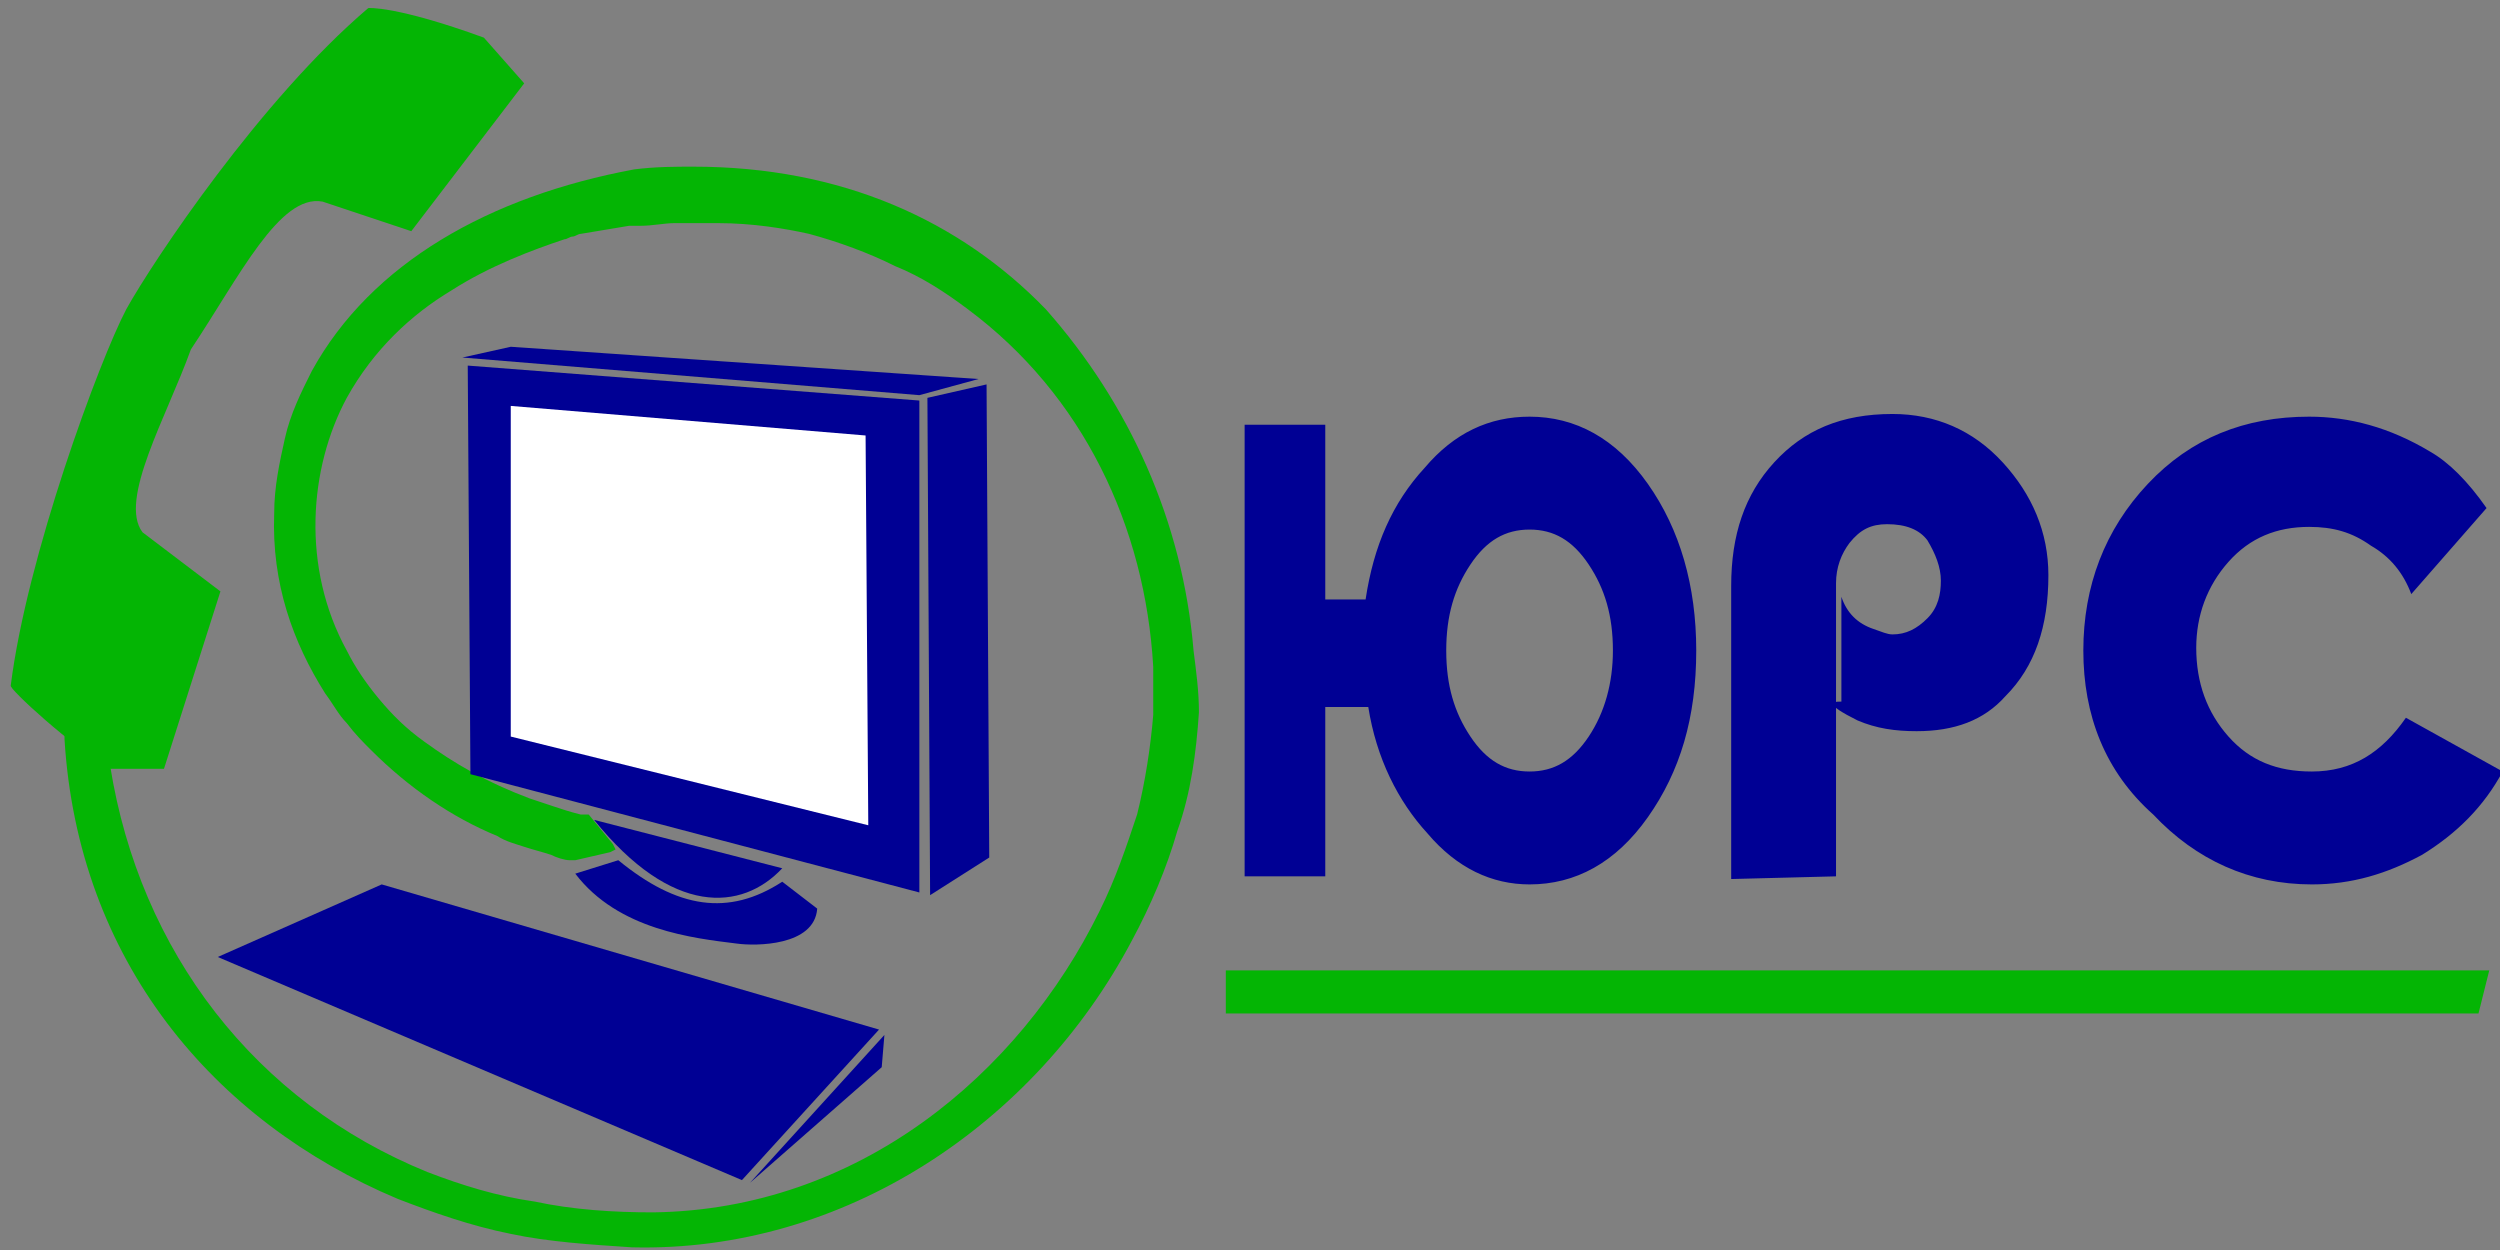
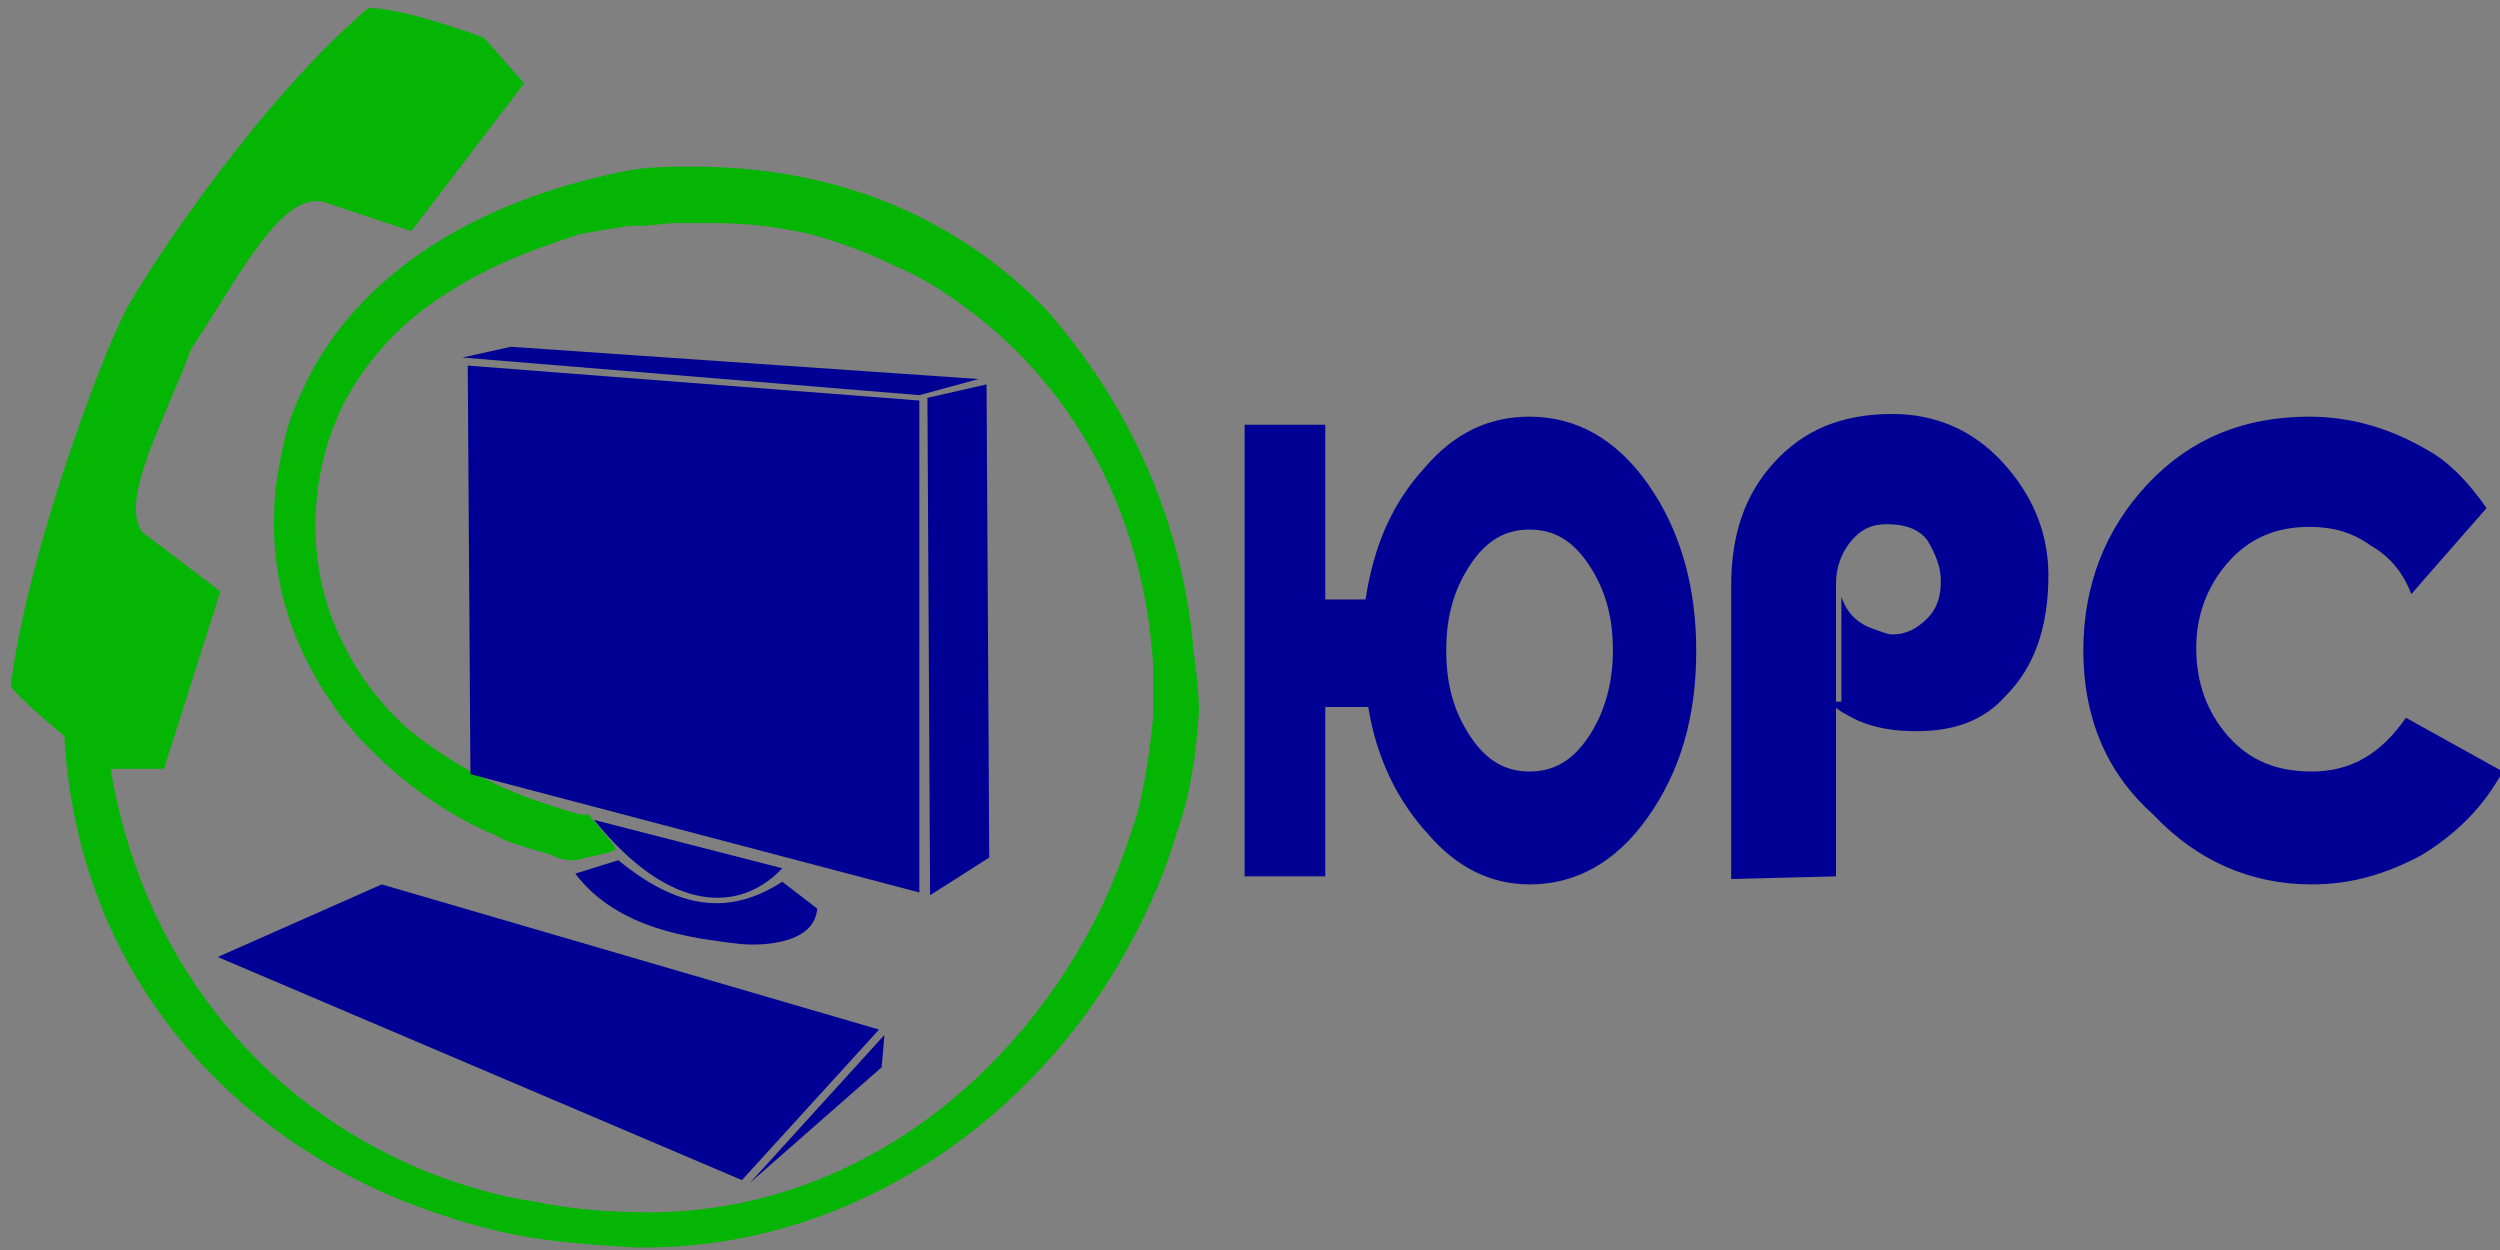
<svg xmlns="http://www.w3.org/2000/svg" version="1.1" x="0px" y="0px" viewBox="0 0 93 46.5" style="enable-background:new 0 0 93 46.5;" xml:space="preserve">
  <rect x="0" y="0" width="93" height="46.5" fill="#808080" stroke="none" />
  <style type="text/css">
	.st0{display:none;}
	.st1{display:inline;fill:#FF9D00;}
	.st2{display:inline;}
	.st3{fill:#FFFFFF;}
	.st4{fill:#F49A1A;stroke:#FFFFFF;stroke-width:0.364;stroke-miterlimit:10;}
	.st5{fill:#04B504;}
	.st6{fill:none;}
	.st7{fill:#000094;}
</style>
  <g id="Слой_1" class="st0">
    <g id="Слой_2_1_">
      <title>logo-mobile1</title>
      <rect class="st1" width="46.4" height="46.4" />
      <g id="layer101" class="st2">
        <path class="st3" d="M3.2,29.1c0-8.9,0-16.2,0.1-16.2s0.9,0.4,1.9,0.8c0.7,0.3,1.4,0.6,2.1,0.8c0.3-0.2,0.7-0.4,1-0.6l0.9-0.6     V9.1V4.9l0.3-0.2C9.8,4.5,10,4.5,13,4.5s3.3,0,3.5,0.2s0.3,0.3,0.3,2.1v1.9L19,7.3c1.3-0.8,2.7-1.7,3.1-1.9     c0.3-0.2,0.7-0.4,1.1-0.5c0.5,0.1,0.9,0.4,1.3,0.7C25.2,6,26.8,7,28.3,7.9s3,1.8,3.3,2s1.8,1.1,3.2,2s3.1,1.8,3.6,2.2     c0.3,0.2,0.7,0.5,1.1,0.6c0,0,1-0.4,2.1-0.9s2-0.9,2-0.9s0.1,7.3,0.1,16.1s0,16.1-0.1,16.1s-1.3-0.4-8.1-3L32,40.8V29.6V18.4     h-0.7v21.5H15.4V18.3h-0.6v11.3v11.3l-3.4,1.3c-6.9,2.6-8.1,3-8.1,3S3.2,38,3.2,29.1z M9.6,37.1v-3.5l-0.4,0.1     c-0.3,0-1.1,0.1-1.9,0.2s-1.6,0-1.7,0.1s-0.2,0.3-0.2,4v3.9l2.1-0.6l2.1-0.6V37.1z M41.6,37.9c0-3.6,0-3.9-0.2-4     s-0.9-0.1-1.7-0.2s-1.7-0.1-1.9-0.2l-0.5-0.1v7.1l2.1,0.6l2.1,0.6C41.6,41.8,41.6,40.1,41.6,37.9L41.6,37.9z M13.2,36.4l0.1-3.1     L12,33.4l-1.4,0.1c0,0,0,1.5,0,3.4v3.4l1.3-0.4l1.3-0.4L13.2,36.4z M36.4,33.5c-0.5-0.1-0.9-0.1-1.4-0.2l-1.3-0.1l0.1,3.1     l0.1,3.1l1.3,0.4l1.3,0.4v-3.3C36.5,35.1,36.5,33.6,36.4,33.5L36.4,33.5z M7.7,32.9c0.7,0,1.4-0.1,1.6-0.1l0.3-0.1v-7l-2-0.3     c-1.1-0.1-2-0.3-2.1-0.3c-0.1,1.3-0.1,2.6-0.1,3.9v4H6C6.3,33,7,32.9,7.7,32.9z M41.6,29.1v-3.9h-0.4l-2.1,0.3l-1.7,0.2v3.5     c0,1.9,0,3.5,0,3.5s3.5,0.3,3.9,0.3h0.3V29.1z M12.9,32.6h0.4v-3.1v-3.1l-0.6-0.1L11.3,26l-0.8-0.1v6.8l1-0.1     C12,32.6,12.6,32.6,12.9,32.6z M36.5,29.3v-3.4L35.7,26c-0.5,0.1-1.1,0.2-1.4,0.2l-0.6,0.1v3.1v3.1h0.7h1.3h0.6L36.5,29.3z      M13.2,22.5v-3.1l-0.6-0.2l-1.3-0.5l-0.8-0.3v6.7l1.3,0.2l1.4,0.3C13.3,24.6,13.3,23.5,13.2,22.5z M35.3,25.3l1.1-0.2v-6.7     l-0.8,0.3l-1.3,0.5l-0.5,0.2v3.1c0,3,0,3.1,0.2,3L35.3,25.3z M9.6,21.6v-3.3H5.4v3c0,1.6,0,3,0,3s3.2,0.5,3.6,0.6L9.5,25     C9.6,23.8,9.6,22.7,9.6,21.6z M38.8,24.6l1.8-0.3l0.9-0.1c0,0,0.1-1.3,0.1-3v-2.9h-4.2v3.3c0,3.1,0,3.3,0.2,3.2     S38.3,24.7,38.8,24.6L38.8,24.6z M6.8,16.8c-0.5-0.2-0.5-0.2-0.8,0C5.9,16.9,5.8,17,5.8,17c0.3,0,0.5,0,0.8,0h0.8L6.8,16.8z      M21.3,16.3v-0.7l-0.9-0.7l-0.9-0.7l-0.6,0.1c-1.1,0.2-2.1-0.5-2.3-1.6c-0.1-0.6,0.2-1.2,0.7-1.4c0.5-0.3,1.1-0.5,1.8-0.3     c1,0.2,1.8,1.3,1.5,1.9c-0.1,0.3-0.1,0.3,0.2,0.6s0.7,0.6,1.2,1l0.8,0.8V17H24v-4.6l-0.4-0.2c-0.5-0.2-0.9-0.7-0.9-1.3     s0.2-0.9,0.8-1.4c0.3-0.3,0.7-0.4,1.2-0.4C25.4,9,26,9.3,26.4,9.9c0.5,0.7,0.4,1.6-0.3,2.1c-0.1,0.1-0.1,0.1-0.2,0.1l-0.4,0.2V17     h8.7l2-0.8l2-0.9l-1-0.6c-0.5-0.3-1.2-0.7-1.6-1s-2-1.2-3.7-2.2s-3.1-1.9-3.2-1.9s-4.9-2.9-5.3-3.2c-0.3,0.1-0.6,0.2-0.8,0.3     c-1.8,1.1-4.6,2.7-4.7,2.8s-1.5,0.9-3.2,1.9s-3.4,2-3.8,2.3s-1,0.6-1.5,0.9l-0.8,0.5l2.1,0.9l2.1,0.9h8.5L21.3,16.3z M40.8,16.9     c-0.2-0.2-0.3-0.2-0.8,0S39.7,17,40.3,17S40.9,17.1,40.8,16.9L40.8,16.9z M19,12.8c0.1-0.2-0.1-0.5-0.4-0.5s-0.5,0.3-0.4,0.5     S18.9,13,19,12.8z M13,11.1l2.1-1.3V7.9h-2.2l-2.2-0.1V10c0,1.2,0,2.2,0,2.2S11.8,11.8,13,11.1z M25.1,10.9     c0-0.2-0.3-0.4-0.6-0.4c-0.2,0.1-0.2,0.3-0.1,0.5l0,0C24.6,11.3,25.1,11.1,25.1,10.9z M15.1,6.4c0-0.1-0.1-0.2-0.1-0.3     C15.1,6,14.7,6,12.9,6h-2.1v0.6H13C15,6.5,15.2,6.5,15.1,6.4L15.1,6.4z" />
        <path class="st3" d="M35.8,10.7c-0.2-0.2-0.3-0.4-0.3-0.7c-0.1-0.6-0.4-1.2-0.8-1.6c-0.6-0.5-1.4-0.8-2.2-0.9c-0.6,0-1-0.3-1-0.7     s0.4-0.7,1.3-0.6c1.5,0.1,3,1,3.9,2.2c0.4,0.6,0.5,1.3,0.5,2.1c-0.2,0.4-0.7,0.5-1.1,0.3C35.9,10.8,35.9,10.7,35.8,10.7z" />
        <path class="st3" d="M38.9,10.6c-0.2-0.2-0.3-0.4-0.3-0.7c-0.1-0.9-0.4-1.8-0.9-2.5C37,6.6,36.3,6,35.4,5.6     c-0.2-0.1-0.5-0.2-0.7-0.3c-0.6-0.2-1.2-0.4-1.9-0.4c-1.1-0.1-1.4-0.3-1.4-0.7s0.4-0.6,1.1-0.6c1.9,0,3.7,0.7,5.2,1.8     c1.2,0.9,2.1,2.1,2.4,3.5c0.3,1.1,0.2,1.5-0.1,1.8C39.7,11,39.3,11,38.9,10.6C38.9,10.7,38.9,10.6,38.9,10.6z" />
        <path class="st3" d="M42.2,10.7c-0.2-0.1-0.3-0.3-0.4-1.1c-0.1-1.5-0.8-2.9-1.8-4c-0.9-1.1-2.2-2-3.5-2.5     c-1.2-0.5-2.4-0.8-3.7-0.9c-1.1-0.1-1.4-0.2-1.4-0.7s0.3-0.6,1.3-0.6c2.5,0.1,4.9,0.9,6.9,2.3c2.1,1.5,3.5,3.8,3.7,6.4     c0.1,0.6,0,0.8-0.2,1C43,10.9,42.5,11,42.2,10.7z" />
      </g>
      <rect x="19.4" y="8.9" class="st1" width="7.5" height="8.2" />
      <rect x="16.5" y="10.9" class="st1" width="3.5" height="5.8" />
    </g>
    <g id="Слой_3" class="st2">
      <g id="layer101_2_">
        <path class="st4" d="M20.3,45.9c-5.3-1.3-9.7-4-12.4-7.8c-1.9-2.7-2.7-4.6-3.5-8c-0.4-2-0.8-2.9-1.5-3.8l-1-1.1l0.6-2.6     c0.8-3.3,2.7-9.1,3.8-11.3c1-1.9,4.2-6.5,6.5-9.2l1.7-1.9l2,0.1c1.3,0.1,2.3,0.4,2.9,0.8c1.7,1.3,1.7,1.6-0.4,4.5     c-1.1,1.5-2.2,2.7-2.4,2.7c-0.2,0-1.1-0.2-1.9-0.5c-0.8-0.3-1.6-0.4-2-0.3c-0.5,0.2-3.1,3.8-4,5.6c-0.3,0.6-0.9,2.1-1.3,3.4     L6.7,19l1.6,1.5L9.9,22l-1,3.3c-0.9,3-1.1,3.3-1.9,3.4s-0.9,0.2-0.6,1.2c0.9,3.9,2.6,6.8,5.5,9.6c4.1,3.9,10.4,5.3,15.7,4.8     c4.1-1,6.6-2.2,9.4-5.1c4.8-4.8,6.7-11.1,5.6-17c-1.1-5.6-4.3-9.8-9-12.1c-2.3-1.2-3-1.3-5.8-1.5c-6-0.3-11.2,2.3-13.6,6.8     c-1.1,2.2-1,6.1,0.2,8.5s2.5,3.5,5,4.5c0.2,0.1,0.4,0.1,0.5,0.2c0.9,0.4,2.8,1.1,3.1,1.2c0.4,0.2,0.5,0.2,1,0.6     c1,0.6,0.3,1.6,0,1.8c-0.5,0.4-1.7,0.1-2,0c-0.4-0.2-1.3-0.6-2.2-0.9c-7.3-2.8-10.5-10.7-7.1-17.4c3.7-7.6,16-10.1,23.7-4.9     c5.2,3.6,8.3,9.7,8.4,16.6C45,34.1,39.1,42.5,31,45.4C28.3,46.3,23.2,46.6,20.3,45.9z" />
      </g>
      <g id="layer101_1_">
        <path d="M18.5,39.9c-5.3-2.3-9.8-4.3-10-4.5c-0.1-0.1,1.1-0.9,2.9-1.7l3.2-1.4l9.1,2.7c5,1.5,9.3,2.8,9.6,3     c0.9,0.7,0.4,1.6-2.1,3.8c-1.4,1.2-2.7,2.3-2.8,2.3C28.3,44.1,23.9,42.2,18.5,39.9z" />
        <path d="M25,34.2c-2.3-0.8-3-1.5-3.1-2.9c-0.1-0.9-0.4-1.5-0.9-1.7c-0.1-0.1-0.3-0.1-0.7-0.2c-0.3-0.1-1-0.2-1.7-0.4     c-1.1-0.4-1.1-0.5-1.1-1.2c0.1-0.4,0.2-4.2,0.2-8.3v-7.6h2.4c2.8,0,17,1,17.2,1.2c0.1,0.1,0.3,4.2,0.4,9.2l0.2,9.1l-1.2,0.8     L35.4,33l-2.7-0.7c-1.5-0.4-2.6-0.6-3.1-0.5c-0.4,0.1-0.4,0.4-0.1,0.6c0.2,0.1,0.4,0.1,0.6,0.2c0.2,0.1,0.3,0.1,0.6,0.4     c0.4,0.5,0.3,0.8,0,1.2C30,35.1,27.6,35.1,25,34.2z M32.8,22.7v-7.1l-1.5-0.2c-1.8-0.2-10-0.9-10.8-0.9c-0.5,0-0.6,0.7-0.5,6.1     l0.1,6.1l5.9,1.5c3.3,0.8,6.1,1.6,6.4,1.6C32.7,29.7,32.8,28.1,32.8,22.7z" />
      </g>
    </g>
  </g>
  <g id="Слой_2">
    <g id="Слой_x0020_1">
      <g id="_4642680">
        <path id="_111328848" class="st5" d="M12,7.5c-1.6-0.3-3.1,2.8-4.9,5.5c-0.9,2.5-2.7,5.6-1.8,6.8L8.2,22l-2.1,6.6l-2,0     c-1.4-0.8-3.8-3-3.7-3.1C1,20.7,3.7,13.4,4.7,11.5c1-1.8,5-7.8,9-11.2c0,0,1-0.1,4.3,1.1l1.5,1.7l-4.2,5.5L12,7.5L12,7.5z" />
        <path id="_111328776" class="st6" d="M44.3,26.6L44.3,26.6c-0.6,10.7-9.9,20.2-20.9,19.8c-11-0.4-20.3-7.6-20.9-18.8l1.4,1      M21.2,32.1L21.2,32.1L21.2,32.1l1.3-0.3l-0.9-1.1c-0.1,0-0.2,0-0.2-0.1c-2.4-0.6-4.4-1.5-5.8-2.6c-4.7-3.6-4.9-9.3-2.9-13     c2-3.6,5.7-5.2,8.2-6c0.8-0.2,1.6-0.4,2.4-0.5c0.6-0.1,1.2-0.1,1.8-0.2c1.9-0.1,3.7,0,5,0.4c8.2,2.2,12.5,9,12.9,16.2     c0,0.1,0,0.2,0,0.3c0,0.5,0,0.9,0,1.4c-0.4,8.9-8.2,18.5-18.6,18.6C13.2,45.4,5.4,38.2,3.9,28.6 M21.2,32.1     c-0.3-0.1-0.7-0.1-1-0.2l0,0c-2.3-0.6-4.8-1.9-6.6-3.8c-2.2-2.2-3.6-5.1-3.5-8.6c0.3-7,5.8-11.3,13.3-12.6 M23.4,6.8     c13-1.3,20.9,8.6,21,19.7" />
        <path id="_111328704" class="st5" d="M44.6,26.5L44.6,26.5L44.6,26.5L44.6,26.5c-0.1,1.5-0.3,3-0.8,4.4c-0.4,1.4-1,2.8-1.7,4.1     c-3.6,6.8-10.7,11.6-18.6,11.4l0,0c-1.5-0.1-3.1-0.2-4.5-0.5c-1.5-0.3-2.9-0.8-4.2-1.3C7.9,41.7,2.9,35.7,2.4,27.5l0-0.3l0.2,0.2     l1.4,1L4,28.5l0.1,0C5.2,35.4,9.5,41,15.9,43.6c1.3,0.5,2.6,0.9,4,1.1c1.4,0.3,2.9,0.4,4.4,0.4l0,0C31.9,45,37.9,40,40.9,33.9     c0.6-1.2,1-2.4,1.4-3.6c0.3-1.2,0.5-2.5,0.6-3.7h0l0,0c0-0.3,0-0.6,0-0.9c0-0.1,0-0.1,0-0.2c0-0.1,0-0.1,0-0.2l0-0.1h0     c0-0.1,0-0.1,0-0.2c0-0.1,0-0.1,0-0.2c-0.3-5.2-2.6-10.1-6.9-13.3c-0.8-0.6-1.7-1.2-2.7-1.6c-1-0.5-2.1-0.9-3.2-1.2l0,0     c-0.9-0.2-2.1-0.4-3.4-0.4c-0.3,0-0.5,0-0.8,0c-0.3,0-0.5,0-0.8,0l0,0c-0.4,0-0.8,0.1-1.3,0.1c-0.1,0-0.2,0-0.2,0     c-0.1,0-0.1,0-0.2,0h0l0,0v0c-0.6,0.1-1.2,0.2-1.8,0.3c-0.1,0-0.2,0.1-0.3,0.1c-0.1,0-0.2,0.1-0.3,0.1l0,0l0,0l0,0     c-1.2,0.4-2.8,1-4.2,1.9c-1.5,0.9-2.9,2.2-3.9,4c-1.4,2.6-1.7,6.3,0,9.4c0.3,0.6,0.7,1.2,1.2,1.8c0.5,0.6,1,1.1,1.7,1.6l0,0l0,0     c1.1,0.8,2.3,1.5,3.9,2.1c0.3,0.1,0.6,0.2,0.9,0.3c0.3,0.1,0.6,0.2,1,0.3v0l0,0l0.1,0h0c0.1,0,0.1,0,0.2,0l0,0l0,0l0.9,1.1     l0.1,0.2l-0.2,0.1l-1.3,0.3l0,0l0,0l0-0.1l0,0.1l0,0v0c0,0-0.1,0-0.1,0c-0.1,0-0.1,0-0.1,0c-0.2,0-0.5-0.1-0.7-0.2l0,0l0,0h0     c-0.3-0.1-0.7-0.2-1-0.3c-0.3-0.1-0.7-0.2-1-0.4c-1.7-0.7-3.3-1.8-4.7-3.2l0,0l0,0v0c-0.3-0.3-0.6-0.6-0.9-1     c-0.3-0.3-0.5-0.7-0.8-1.1c-1.2-1.9-2-4.1-1.9-6.7l0,0c0-1,0.2-1.9,0.4-2.8c0.2-0.9,0.6-1.7,1-2.5c2.2-4,6.6-6.5,12-7.5l0,0.1     l0-0.1c0.8-0.1,1.5-0.1,2.2-0.1c5.5,0,9.9,2,13.1,5.3C42,15,44,19.4,44.4,24.2C44.5,25,44.6,25.7,44.6,26.5l-0.1,0L44.6,26.5     L44.6,26.5z" />
        <polygon id="_111328632" class="st7" points="17.4,13.6 34.2,14.9 34.2,33.2 17.5,28.8    " />
        <polygon id="_111328560" class="st7" points="17.2,13.3 34.2,14.7 36.4,14.1 19,12.9    " />
        <polygon id="_111328488" class="st7" points="34.5,14.8 36.7,14.3 36.8,31.9 34.6,33.3    " />
        <path id="_111328416" class="st7" d="M22.1,30.5c2.9,3.6,5.5,3.4,7,1.8L22.1,30.5L22.1,30.5z" />
        <path id="_111328344" class="st7" d="M23,32l-1.6,0.5c1.6,2.1,4.4,2.4,6,2.6c0.7,0.1,2.9,0.1,3-1.3l-1.3-1     C27.1,34.1,25.2,33.8,23,32z" />
        <polygon id="_111328272" class="st7" points="14.2,32.9 32.7,38.3 27.6,43.9 8.1,35.6    " />
        <polygon id="_111328200" class="st7" points="32.9,38.5 32.8,39.7 27.9,44    " />
        <path id="_111328128" class="st7" d="M49.3,22.3h1.5c0.3-2,1-3.6,2.2-4.9c1.1-1.3,2.4-1.9,3.9-1.9c1.7,0,3.2,0.8,4.4,2.5     c1.2,1.7,1.8,3.8,1.8,6.2c0,2.5-0.6,4.5-1.8,6.2c-1.2,1.7-2.7,2.5-4.4,2.5c-1.4,0-2.7-0.6-3.8-1.9c-1.1-1.2-1.9-2.8-2.2-4.7h-1.6     v6.3h-3V15.8h3L49.3,22.3L49.3,22.3z M53.8,24.2c0,1.3,0.3,2.3,0.9,3.2c0.6,0.9,1.3,1.3,2.2,1.3s1.6-0.4,2.2-1.3     c0.6-0.9,0.9-2,0.9-3.2c0-1.3-0.3-2.3-0.9-3.2c-0.6-0.9-1.3-1.3-2.2-1.3s-1.6,0.4-2.2,1.3C54.1,21.9,53.8,22.9,53.8,24.2     L53.8,24.2z M64.4,32.7V21.8c0-1.9,0.5-3.4,1.6-4.6c1.1-1.2,2.5-1.8,4.4-1.8c1.6,0,3,0.6,4.1,1.8c1.1,1.2,1.7,2.6,1.7,4.2     c0,1.9-0.5,3.4-1.6,4.5c-0.8,0.9-1.9,1.3-3.3,1.3c-0.8,0-1.5-0.1-2.2-0.4c-0.6-0.3-0.9-0.5-0.9-0.6c0-0.1,0.1-0.1,0.3-0.1v-3.9     c0.2,0.6,0.6,1,1.2,1.2c0.3,0.1,0.5,0.2,0.7,0.2c0.5,0,0.9-0.2,1.3-0.6c0.4-0.4,0.5-0.9,0.5-1.4c0-0.5-0.2-1-0.5-1.5     c-0.3-0.4-0.8-0.6-1.5-0.6c-0.6,0-1,0.2-1.4,0.7c-0.3,0.4-0.5,0.9-0.5,1.5v10.9L64.4,32.7L64.4,32.7z M77.5,24.2     c0-2.4,0.8-4.5,2.4-6.2c1.6-1.7,3.6-2.5,6-2.5c1.5,0,3,0.4,4.5,1.3c0.7,0.4,1.4,1.1,2.1,2.1l-2.8,3.2c-0.3-0.8-0.8-1.4-1.5-1.8     c-0.7-0.5-1.4-0.7-2.3-0.7c-1.2,0-2.2,0.4-3,1.3c-0.8,0.9-1.2,2-1.2,3.2c0,1.3,0.4,2.4,1.2,3.3c0.8,0.9,1.8,1.3,3.1,1.3     c1.5,0,2.6-0.7,3.5-2l3.6,2c-0.7,1.3-1.7,2.3-3,3.1c-1.3,0.7-2.6,1.1-4.1,1.1c-2.3,0-4.3-0.9-5.9-2.6     C78.3,28.7,77.5,26.6,77.5,24.2L77.5,24.2z" />
-         <polygon id="_111328056" class="st3" points="19,15.1 32.2,16.2 32.3,30.7 19,27.4    " />
-         <polygon id="_4642704" class="st5" points="45.6,36.1 92.6,36.1 92.2,37.7 45.6,37.7    " />
      </g>
    </g>
  </g>
</svg>